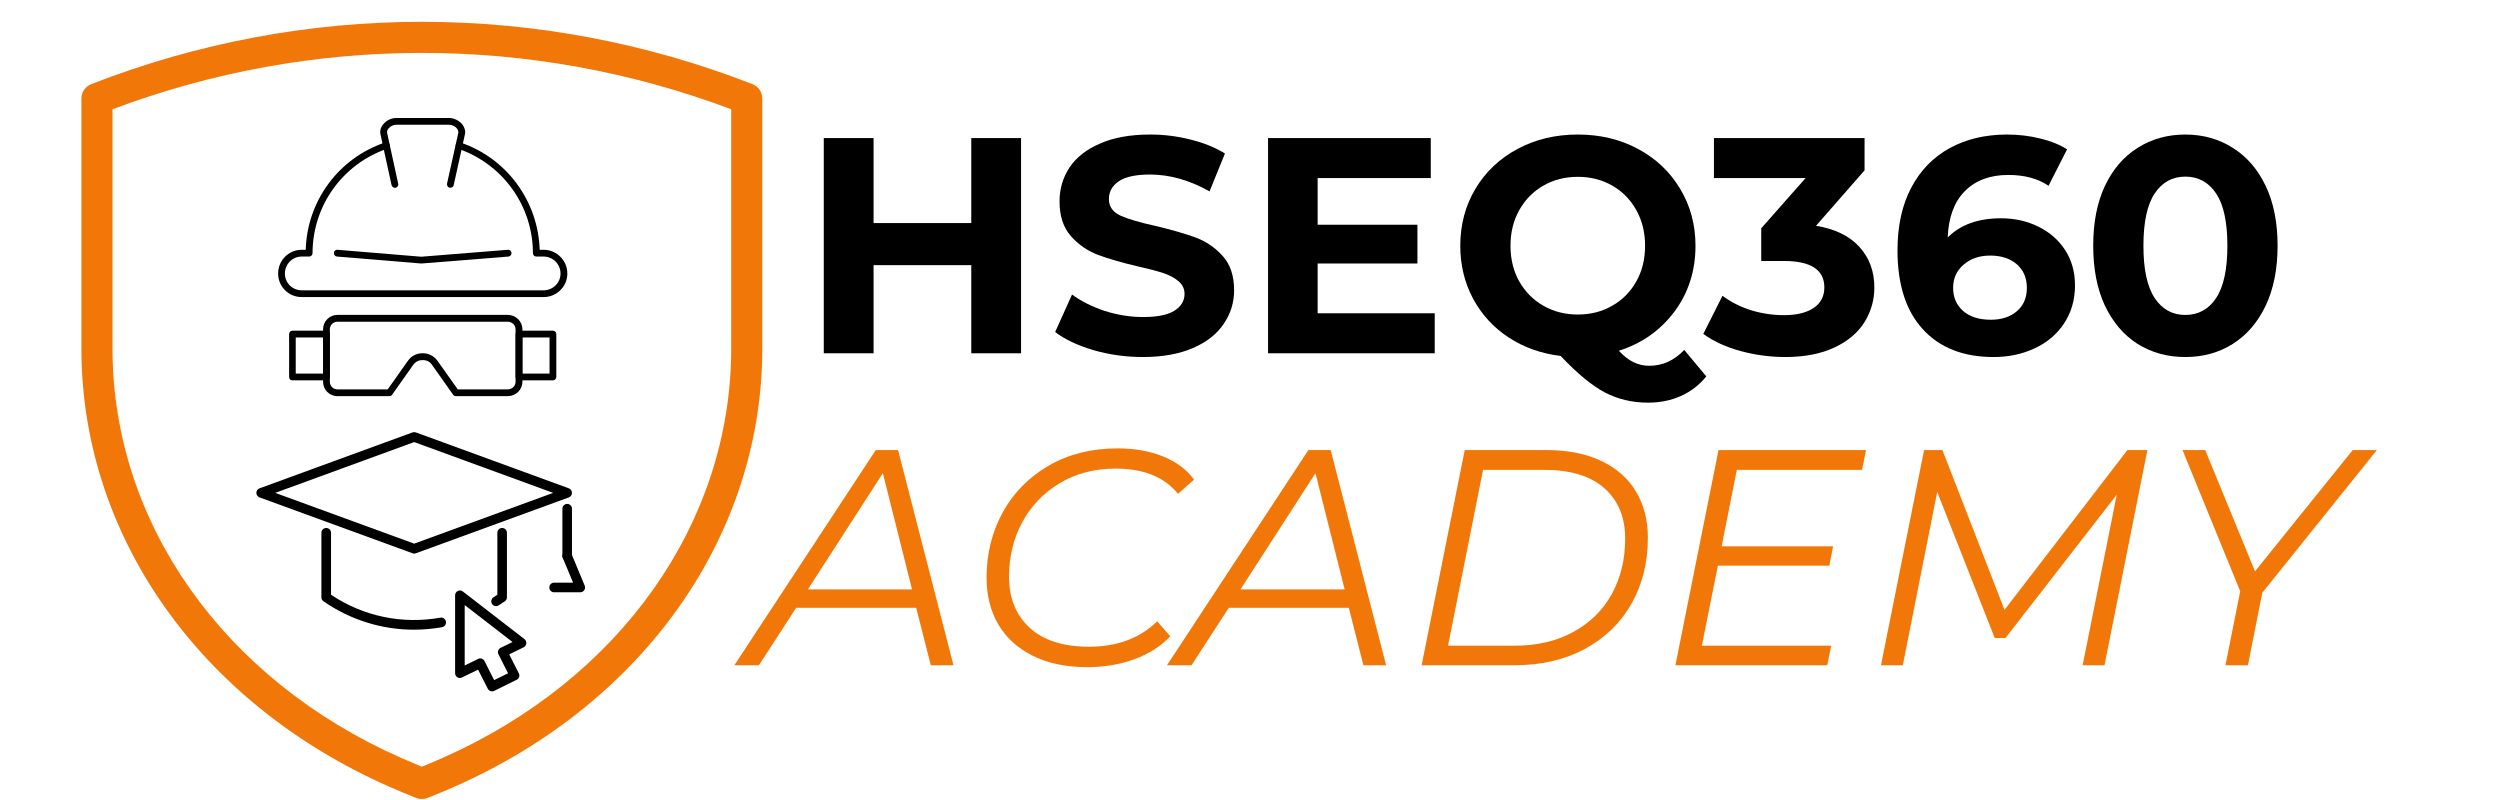
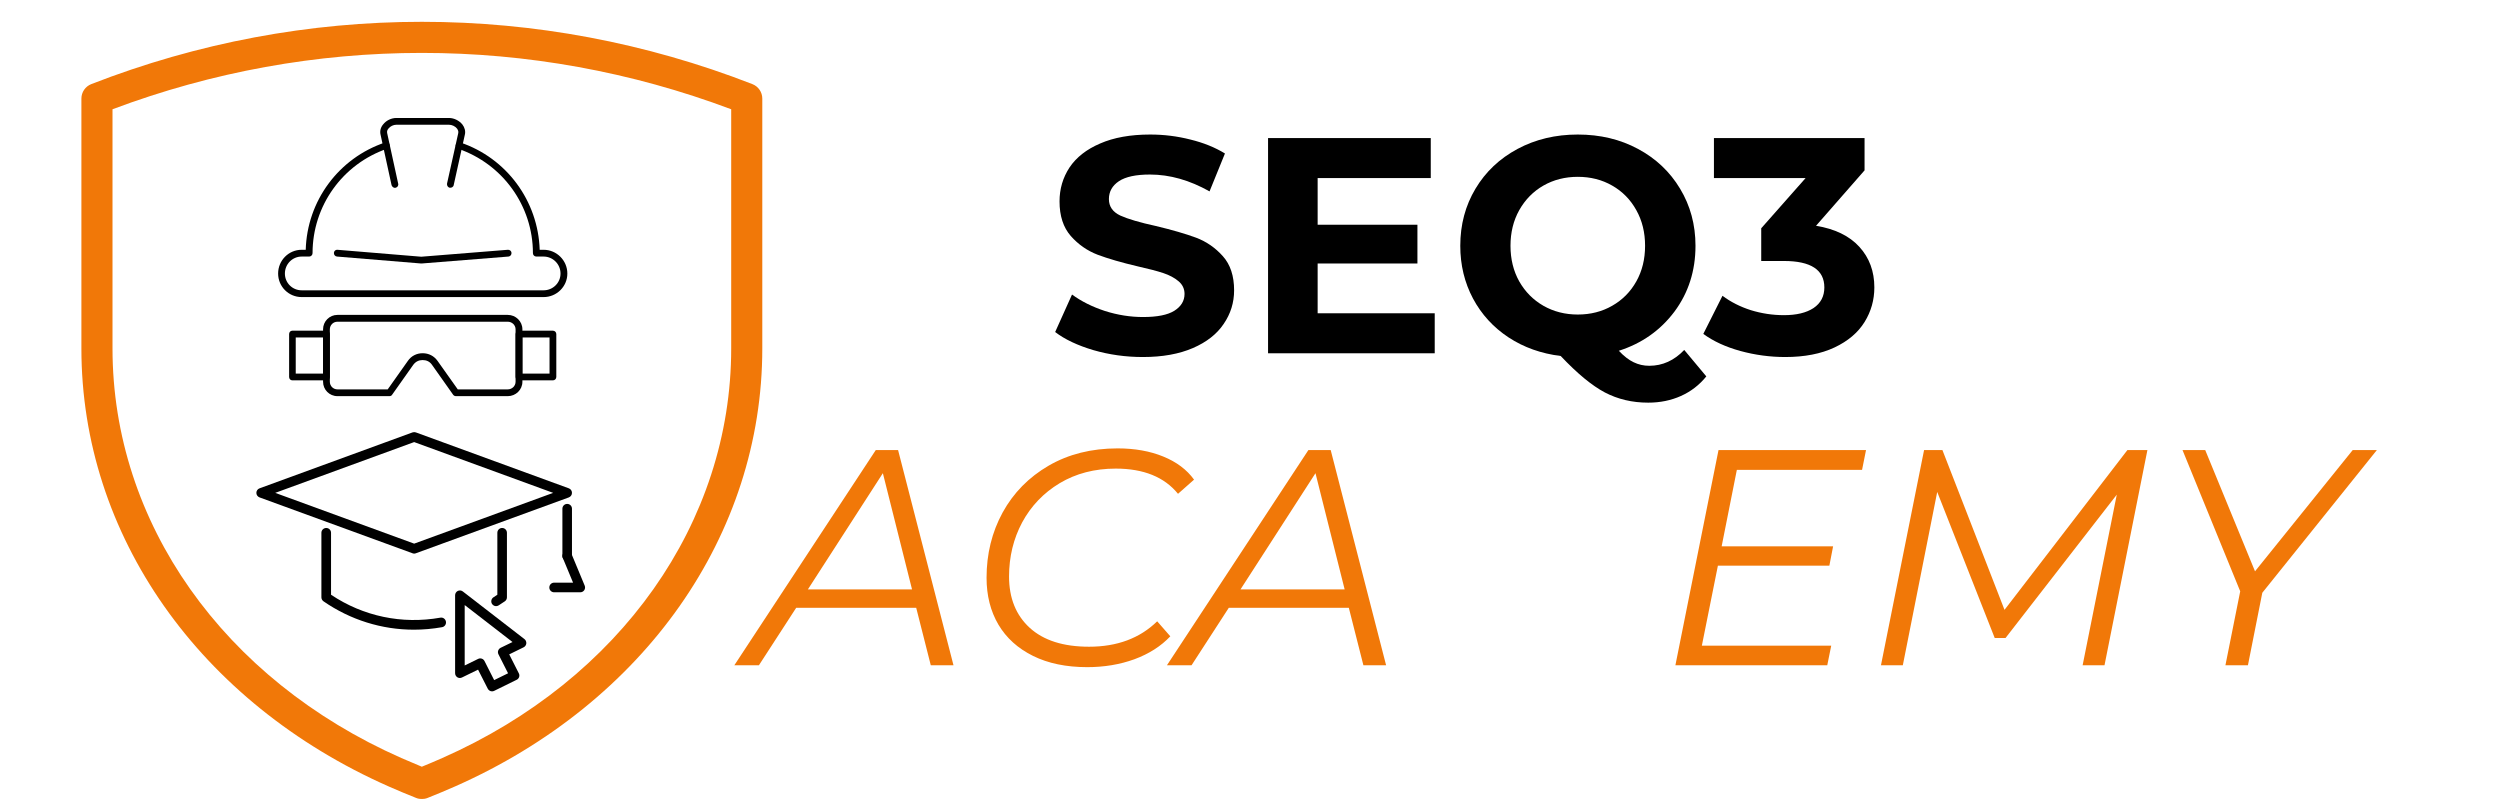
<svg xmlns="http://www.w3.org/2000/svg" width="250" zoomAndPan="magnify" viewBox="0 0 187.5 60" height="80" preserveAspectRatio="xMidYMid meet" version="1.2">
  <defs>
    <clipPath id="f2de6ba708">
      <path d="M 6 1 L 57.598 1 L 57.598 59.918 L 6 59.918 Z M 6 1 " />
    </clipPath>
    <clipPath id="85d57a1760">
      <path d="M 20.859 10 L 42.551 10 L 42.551 23 L 20.859 23 Z M 20.859 10 " />
    </clipPath>
    <clipPath id="e98449cec6">
      <path d="M 28 8.434 L 35 8.434 L 35 15 L 28 15 Z M 28 8.434 " />
    </clipPath>
    <clipPath id="0b667fee00">
      <path d="M 19.227 32.402 L 43 32.402 L 43 42 L 19.227 42 Z M 19.227 32.402 " />
    </clipPath>
    <clipPath id="c6d3d4d4a2">
      <path d="M 41 41 L 43.91 41 L 43.91 45 L 41 45 Z M 41 41 " />
    </clipPath>
    <clipPath id="1b3fe44414">
      <path d="M 34 44 L 40 44 L 40 51.848 L 34 51.848 Z M 34 44 " />
    </clipPath>
  </defs>
  <g id="fc4849aa13">
    <g clip-rule="nonzero" clip-path="url(#f2de6ba708)">
      <path style=" stroke:none;fill-rule:nonzero;fill:#f17808;fill-opacity:1;" d="M 8.438 8.195 L 8.438 26.137 C 8.438 39.176 16.734 50.945 30.094 56.848 C 30.602 57.07 31.113 57.289 31.637 57.504 C 32.164 57.289 32.676 57.07 33.18 56.848 C 46.539 50.945 54.84 39.176 54.84 26.137 L 54.84 8.195 C 39.844 2.559 23.43 2.559 8.438 8.195 Z M 31.637 59.926 C 31.492 59.926 31.348 59.902 31.207 59.844 C 30.504 59.566 29.82 59.277 29.152 58.984 C 14.934 52.699 6.105 40.113 6.105 26.141 L 6.105 7.395 C 6.105 6.914 6.398 6.484 6.844 6.309 C 22.832 0.078 40.441 0.078 56.43 6.309 C 56.879 6.484 57.172 6.914 57.172 7.395 L 57.172 26.141 C 57.172 40.113 48.34 52.699 34.125 58.984 C 33.457 59.277 32.773 59.566 32.07 59.844 C 31.93 59.902 31.785 59.926 31.637 59.926 " />
    </g>
    <g clip-rule="nonzero" clip-path="url(#85d57a1760)">
      <path style=" stroke:none;fill-rule:evenodd;fill:#000000;fill-opacity:1;" d="M 40.77 22.281 L 22.625 22.281 C 21.645 22.281 20.859 21.492 20.859 20.516 C 20.859 19.535 21.645 18.734 22.625 18.734 L 22.93 18.734 C 23.031 15.07 25.398 11.852 28.898 10.68 C 29.027 10.629 29.18 10.703 29.215 10.832 C 29.266 10.973 29.191 11.113 29.051 11.148 C 25.691 12.297 23.441 15.438 23.441 18.988 C 23.441 19.129 23.324 19.242 23.188 19.242 L 22.625 19.242 C 21.926 19.242 21.367 19.812 21.367 20.516 C 21.367 21.215 21.926 21.773 22.625 21.773 L 40.77 21.773 C 41.469 21.773 42.039 21.215 42.039 20.516 C 42.039 19.812 41.469 19.242 40.77 19.242 L 40.223 19.242 C 40.082 19.242 39.969 19.129 39.969 18.988 C 39.969 15.438 37.703 12.297 34.344 11.148 C 34.215 11.113 34.141 10.973 34.191 10.832 C 34.23 10.703 34.383 10.629 34.508 10.68 C 37.996 11.852 40.359 15.07 40.477 18.734 L 40.77 18.734 C 41.75 18.734 42.551 19.535 42.551 20.516 C 42.551 21.492 41.75 22.281 40.77 22.281 Z M 40.77 22.281 " />
    </g>
    <path style=" stroke:none;fill-rule:evenodd;fill:#000000;fill-opacity:1;" d="M 31.594 19.762 C 31.594 19.762 31.582 19.762 31.582 19.762 L 25.273 19.242 C 25.133 19.23 25.031 19.102 25.043 18.961 C 25.055 18.82 25.172 18.719 25.309 18.734 L 31.594 19.254 L 38.082 18.734 C 38.223 18.719 38.352 18.82 38.363 18.961 C 38.375 19.102 38.273 19.23 38.137 19.242 L 31.621 19.762 C 31.609 19.762 31.609 19.762 31.594 19.762 Z M 31.594 19.762 " />
    <g clip-rule="nonzero" clip-path="url(#e98449cec6)">
      <path style=" stroke:none;fill-rule:evenodd;fill:#000000;fill-opacity:1;" d="M 29.625 14.09 C 29.508 14.09 29.406 14 29.367 13.887 L 28.543 10.105 C 28.477 9.84 28.543 9.559 28.734 9.332 C 28.961 9.039 29.344 8.848 29.727 8.848 L 33.668 8.848 C 34.051 8.848 34.434 9.039 34.676 9.332 C 34.852 9.559 34.93 9.84 34.863 10.105 L 34.027 13.887 C 34 14.023 33.859 14.102 33.719 14.078 C 33.594 14.051 33.504 13.91 33.527 13.77 L 34.367 9.992 C 34.406 9.852 34.332 9.727 34.281 9.648 C 34.141 9.469 33.898 9.355 33.668 9.355 L 29.727 9.355 C 29.508 9.355 29.266 9.469 29.129 9.648 C 29.062 9.727 29 9.852 29.039 9.992 L 29.863 13.77 C 29.902 13.91 29.812 14.051 29.676 14.078 C 29.66 14.078 29.637 14.09 29.625 14.09 Z M 29.625 14.09 " />
    </g>
    <path style=" stroke:none;fill-rule:evenodd;fill:#000000;fill-opacity:1;" d="M 38.082 29.711 L 34.203 29.711 C 34.113 29.711 34.039 29.676 33.988 29.609 L 32.398 27.359 C 32.23 27.117 31.988 27.004 31.695 27.004 C 31.418 27.004 31.176 27.117 30.996 27.359 L 29.406 29.609 C 29.367 29.676 29.293 29.711 29.203 29.711 L 25.309 29.711 C 24.711 29.711 24.23 29.23 24.23 28.633 L 24.23 24.699 C 24.23 24.102 24.711 23.617 25.309 23.617 L 38.082 23.617 C 38.684 23.617 39.18 24.102 39.18 24.699 L 39.18 28.633 C 39.18 29.23 38.684 29.711 38.082 29.711 Z M 34.332 29.203 L 38.082 29.203 C 38.402 29.203 38.668 28.949 38.668 28.633 L 38.668 24.699 C 38.668 24.383 38.402 24.129 38.082 24.129 L 25.309 24.129 C 24.992 24.129 24.738 24.383 24.738 24.699 L 24.738 28.633 C 24.738 28.949 24.992 29.203 25.309 29.203 L 29.078 29.203 L 30.59 27.066 C 30.844 26.695 31.25 26.492 31.695 26.492 C 32.156 26.492 32.551 26.695 32.816 27.066 Z M 34.332 29.203 " />
    <path style=" stroke:none;fill-rule:evenodd;fill:#000000;fill-opacity:1;" d="M 41.469 28.527 L 38.922 28.527 C 38.785 28.527 38.668 28.414 38.668 28.273 L 38.668 25.055 C 38.668 24.914 38.785 24.801 38.922 24.801 L 41.469 24.801 C 41.609 24.801 41.723 24.914 41.723 25.055 L 41.723 28.273 C 41.723 28.414 41.609 28.527 41.469 28.527 Z M 39.18 28.02 L 41.215 28.02 L 41.215 25.309 L 39.18 25.309 Z M 39.18 28.02 " />
    <path style=" stroke:none;fill-rule:evenodd;fill:#000000;fill-opacity:1;" d="M 24.484 28.527 L 21.926 28.527 C 21.785 28.527 21.684 28.414 21.684 28.273 L 21.684 25.055 C 21.684 24.914 21.785 24.801 21.926 24.801 L 24.484 24.801 C 24.625 24.801 24.738 24.914 24.738 25.055 L 24.738 28.273 C 24.738 28.414 24.625 28.527 24.484 28.527 Z M 22.18 28.02 L 24.23 28.02 L 24.23 25.309 L 22.18 25.309 Z M 22.18 28.02 " />
    <g clip-rule="nonzero" clip-path="url(#0b667fee00)">
      <path style=" stroke:none;fill-rule:nonzero;fill:#000000;fill-opacity:1;" d="M 31.062 41.52 C 31.023 41.52 30.98 41.512 30.941 41.496 L 19.465 37.305 C 19.324 37.25 19.227 37.117 19.227 36.965 C 19.227 36.812 19.324 36.676 19.465 36.625 L 30.941 32.43 C 31.02 32.402 31.105 32.402 31.188 32.43 L 42.664 36.625 C 42.805 36.676 42.898 36.812 42.898 36.965 C 42.898 37.117 42.805 37.25 42.664 37.305 L 31.188 41.496 C 31.145 41.512 31.105 41.52 31.062 41.52 Z M 20.641 36.965 L 31.062 40.773 L 41.488 36.965 L 31.062 33.156 Z M 20.641 36.965 " />
    </g>
    <path style=" stroke:none;fill-rule:nonzero;fill:#000000;fill-opacity:1;" d="M 31.043 47.227 C 28.637 47.227 26.285 46.496 24.262 45.098 C 24.164 45.027 24.105 44.918 24.105 44.797 L 24.105 39.957 C 24.105 39.758 24.27 39.598 24.469 39.598 C 24.664 39.598 24.828 39.758 24.828 39.957 L 24.828 44.605 C 27.25 46.227 30.156 46.836 33.031 46.324 C 33.223 46.289 33.41 46.422 33.445 46.621 C 33.48 46.816 33.352 47.004 33.156 47.039 C 32.449 47.164 31.742 47.227 31.043 47.227 Z M 31.043 47.227 " />
    <path style=" stroke:none;fill-rule:nonzero;fill:#000000;fill-opacity:1;" d="M 37.203 45.461 C 37.086 45.461 36.969 45.398 36.898 45.289 C 36.797 45.121 36.848 44.898 37.016 44.793 C 37.109 44.73 37.207 44.672 37.301 44.605 L 37.301 39.961 C 37.301 39.758 37.461 39.598 37.66 39.598 C 37.859 39.598 38.02 39.758 38.02 39.961 L 38.02 44.801 C 38.02 44.918 37.961 45.031 37.863 45.098 C 37.711 45.203 37.551 45.309 37.395 45.406 C 37.336 45.441 37.27 45.461 37.203 45.461 Z M 37.203 45.461 " />
    <path style=" stroke:none;fill-rule:nonzero;fill:#000000;fill-opacity:1;" d="M 42.539 42.062 C 42.34 42.062 42.18 41.902 42.18 41.703 L 42.18 38.152 C 42.18 37.953 42.34 37.793 42.539 37.793 C 42.738 37.793 42.898 37.953 42.898 38.152 L 42.898 41.703 C 42.898 41.902 42.738 42.062 42.539 42.062 Z M 42.539 42.062 " />
    <g clip-rule="nonzero" clip-path="url(#c6d3d4d4a2)">
      <path style=" stroke:none;fill-rule:nonzero;fill:#000000;fill-opacity:1;" d="M 43.52 44.422 L 41.559 44.422 C 41.359 44.422 41.199 44.262 41.199 44.062 C 41.199 43.859 41.359 43.699 41.559 43.699 L 42.98 43.699 L 42.207 41.84 C 42.133 41.656 42.219 41.445 42.402 41.367 C 42.582 41.289 42.793 41.379 42.871 41.562 L 43.852 43.922 C 43.898 44.035 43.887 44.16 43.82 44.262 C 43.754 44.363 43.641 44.422 43.52 44.422 Z M 43.52 44.422 " />
    </g>
    <g clip-rule="nonzero" clip-path="url(#1b3fe44414)">
      <path style=" stroke:none;fill-rule:nonzero;fill:#000000;fill-opacity:1;" d="M 36.902 51.852 C 36.773 51.852 36.648 51.777 36.582 51.652 L 35.855 50.223 L 34.648 50.812 C 34.539 50.867 34.406 50.863 34.301 50.797 C 34.195 50.73 34.133 50.613 34.133 50.488 L 34.133 44.645 C 34.133 44.508 34.211 44.383 34.332 44.32 C 34.453 44.262 34.602 44.273 34.711 44.359 L 39.336 47.934 C 39.434 48.012 39.484 48.133 39.473 48.258 C 39.461 48.383 39.383 48.492 39.273 48.547 L 38.191 49.078 L 38.91 50.496 C 38.957 50.582 38.965 50.684 38.934 50.777 C 38.902 50.867 38.836 50.945 38.75 50.984 L 37.059 51.816 C 37.008 51.84 36.957 51.852 36.902 51.852 Z M 36.016 49.379 C 36.148 49.379 36.273 49.449 36.336 49.574 L 37.062 51.008 L 38.105 50.496 L 37.387 49.078 C 37.34 48.988 37.332 48.891 37.363 48.797 C 37.395 48.707 37.461 48.629 37.547 48.586 L 38.438 48.152 L 34.852 45.379 L 34.852 49.91 L 35.859 49.418 C 35.91 49.391 35.965 49.379 36.016 49.379 Z M 36.016 49.379 " />
    </g>
    <g style="fill:#000000;fill-opacity:1;">
      <g transform="translate(59.877, 26.496)">
-         <path style="stroke:none" d="M 16.703 -16.141 L 16.703 0 L 12.969 0 L 12.969 -6.609 L 5.641 -6.609 L 5.641 0 L 1.906 0 L 1.906 -16.141 L 5.641 -16.141 L 5.641 -9.766 L 12.969 -9.766 L 12.969 -16.141 Z M 16.703 -16.141 " />
-       </g>
+         </g>
    </g>
    <g style="fill:#000000;fill-opacity:1;">
      <g transform="translate(78.496, 26.496)">
        <path style="stroke:none" d="M 7.219 0.281 C 5.938 0.281 4.703 0.109 3.516 -0.234 C 2.328 -0.586 1.367 -1.039 0.641 -1.594 L 1.906 -4.406 C 2.602 -3.895 3.426 -3.484 4.375 -3.172 C 5.332 -2.867 6.285 -2.719 7.234 -2.719 C 8.297 -2.719 9.078 -2.875 9.578 -3.188 C 10.086 -3.508 10.344 -3.93 10.344 -4.453 C 10.344 -4.836 10.191 -5.156 9.891 -5.406 C 9.598 -5.656 9.219 -5.859 8.75 -6.016 C 8.281 -6.172 7.645 -6.336 6.844 -6.516 C 5.613 -6.805 4.609 -7.098 3.828 -7.391 C 3.047 -7.691 2.375 -8.16 1.812 -8.797 C 1.25 -9.441 0.969 -10.305 0.969 -11.391 C 0.969 -12.328 1.219 -13.176 1.719 -13.938 C 2.227 -14.695 2.992 -15.297 4.016 -15.734 C 5.035 -16.18 6.285 -16.406 7.766 -16.406 C 8.797 -16.406 9.801 -16.281 10.781 -16.031 C 11.77 -15.789 12.633 -15.441 13.375 -14.984 L 12.219 -12.141 C 10.727 -12.984 9.238 -13.406 7.75 -13.406 C 6.695 -13.406 5.922 -13.238 5.422 -12.906 C 4.922 -12.57 4.672 -12.125 4.672 -11.562 C 4.672 -11.008 4.957 -10.598 5.531 -10.328 C 6.113 -10.066 7 -9.805 8.188 -9.547 C 9.414 -9.254 10.422 -8.961 11.203 -8.672 C 11.984 -8.379 12.656 -7.914 13.219 -7.281 C 13.781 -6.656 14.062 -5.801 14.062 -4.719 C 14.062 -3.801 13.801 -2.961 13.281 -2.203 C 12.77 -1.441 12 -0.836 10.969 -0.391 C 9.938 0.055 8.688 0.281 7.219 0.281 Z M 7.219 0.281 " />
      </g>
    </g>
    <g style="fill:#000000;fill-opacity:1;">
      <g transform="translate(93.198, 26.496)">
        <path style="stroke:none" d="M 14.406 -3 L 14.406 0 L 1.906 0 L 1.906 -16.141 L 14.109 -16.141 L 14.109 -13.141 L 5.625 -13.141 L 5.625 -9.641 L 13.109 -9.641 L 13.109 -6.734 L 5.625 -6.734 L 5.625 -3 Z M 14.406 -3 " />
      </g>
    </g>
    <g style="fill:#000000;fill-opacity:1;">
      <g transform="translate(108.615, 26.496)">
        <path style="stroke:none" d="M 19.359 1.734 C 18.836 2.379 18.203 2.867 17.453 3.203 C 16.711 3.535 15.895 3.703 15 3.703 C 13.801 3.703 12.719 3.445 11.75 2.938 C 10.781 2.426 9.676 1.516 8.438 0.203 C 6.977 0.023 5.676 -0.438 4.531 -1.188 C 3.383 -1.945 2.492 -2.922 1.859 -4.109 C 1.223 -5.305 0.906 -6.625 0.906 -8.062 C 0.906 -9.645 1.285 -11.07 2.047 -12.344 C 2.805 -13.613 3.859 -14.609 5.203 -15.328 C 6.547 -16.047 8.051 -16.406 9.719 -16.406 C 11.395 -16.406 12.898 -16.047 14.234 -15.328 C 15.578 -14.609 16.629 -13.613 17.391 -12.344 C 18.16 -11.07 18.547 -9.645 18.547 -8.062 C 18.547 -6.188 18.02 -4.539 16.969 -3.125 C 15.914 -1.719 14.523 -0.738 12.797 -0.188 C 13.18 0.219 13.551 0.504 13.906 0.672 C 14.27 0.848 14.66 0.938 15.078 0.938 C 16.078 0.938 16.953 0.539 17.703 -0.25 Z M 4.672 -8.062 C 4.672 -7.062 4.891 -6.172 5.328 -5.391 C 5.773 -4.609 6.379 -4 7.141 -3.562 C 7.91 -3.125 8.77 -2.906 9.719 -2.906 C 10.676 -2.906 11.535 -3.125 12.297 -3.562 C 13.066 -4 13.672 -4.609 14.109 -5.391 C 14.547 -6.172 14.766 -7.062 14.766 -8.062 C 14.766 -9.062 14.547 -9.953 14.109 -10.734 C 13.672 -11.523 13.066 -12.141 12.297 -12.578 C 11.535 -13.016 10.676 -13.234 9.719 -13.234 C 8.77 -13.234 7.91 -13.016 7.141 -12.578 C 6.379 -12.141 5.773 -11.523 5.328 -10.734 C 4.891 -9.953 4.672 -9.062 4.672 -8.062 Z M 4.672 -8.062 " />
      </g>
    </g>
    <g style="fill:#000000;fill-opacity:1;">
      <g transform="translate(127.764, 26.496)">
        <path style="stroke:none" d="M 8.438 -9.562 C 9.852 -9.332 10.938 -8.805 11.688 -7.984 C 12.438 -7.16 12.812 -6.145 12.812 -4.938 C 12.812 -4 12.566 -3.133 12.078 -2.344 C 11.586 -1.551 10.836 -0.914 9.828 -0.438 C 8.816 0.039 7.582 0.281 6.125 0.281 C 4.988 0.281 3.867 0.129 2.766 -0.172 C 1.672 -0.473 0.742 -0.898 -0.016 -1.453 L 1.422 -4.312 C 2.035 -3.852 2.742 -3.492 3.547 -3.234 C 4.359 -2.984 5.188 -2.859 6.031 -2.859 C 6.969 -2.859 7.707 -3.035 8.25 -3.391 C 8.789 -3.754 9.062 -4.27 9.062 -4.938 C 9.062 -6.258 8.051 -6.922 6.031 -6.922 L 4.328 -6.922 L 4.328 -9.375 L 7.656 -13.141 L 0.781 -13.141 L 0.781 -16.141 L 12.078 -16.141 L 12.078 -13.719 Z M 8.438 -9.562 " />
      </g>
    </g>
    <g style="fill:#000000;fill-opacity:1;">
      <g transform="translate(141.406, 26.496)">
-         <path style="stroke:none" d="M 8.672 -10.125 C 9.691 -10.125 10.625 -9.914 11.469 -9.5 C 12.32 -9.082 12.992 -8.492 13.484 -7.734 C 13.973 -6.973 14.219 -6.094 14.219 -5.094 C 14.219 -4.02 13.945 -3.07 13.406 -2.25 C 12.875 -1.438 12.141 -0.812 11.203 -0.375 C 10.273 0.062 9.242 0.281 8.109 0.281 C 5.848 0.281 4.082 -0.41 2.812 -1.797 C 1.539 -3.18 0.906 -5.156 0.906 -7.719 C 0.906 -9.551 1.25 -11.117 1.938 -12.422 C 2.625 -13.723 3.586 -14.711 4.828 -15.391 C 6.066 -16.066 7.5 -16.406 9.125 -16.406 C 9.988 -16.406 10.816 -16.305 11.609 -16.109 C 12.398 -15.922 13.07 -15.648 13.625 -15.297 L 12.234 -12.562 C 11.441 -13.102 10.438 -13.375 9.219 -13.375 C 7.852 -13.375 6.77 -12.973 5.969 -12.172 C 5.164 -11.367 4.734 -10.207 4.672 -8.688 C 5.629 -9.645 6.961 -10.125 8.672 -10.125 Z M 7.906 -2.516 C 8.707 -2.516 9.359 -2.727 9.859 -3.156 C 10.359 -3.582 10.609 -4.164 10.609 -4.906 C 10.609 -5.645 10.359 -6.234 9.859 -6.672 C 9.359 -7.109 8.691 -7.328 7.859 -7.328 C 7.047 -7.328 6.379 -7.098 5.859 -6.641 C 5.336 -6.191 5.078 -5.613 5.078 -4.906 C 5.078 -4.195 5.328 -3.617 5.828 -3.172 C 6.336 -2.734 7.031 -2.516 7.906 -2.516 Z M 7.906 -2.516 " />
-       </g>
+         </g>
    </g>
    <g style="fill:#000000;fill-opacity:1;">
      <g transform="translate(156.085, 26.496)">
-         <path style="stroke:none" d="M 7.812 0.281 C 6.477 0.281 5.285 -0.047 4.234 -0.703 C 3.191 -1.367 2.375 -2.328 1.781 -3.578 C 1.195 -4.836 0.906 -6.332 0.906 -8.062 C 0.906 -9.801 1.195 -11.297 1.781 -12.547 C 2.375 -13.797 3.191 -14.75 4.234 -15.406 C 5.285 -16.07 6.477 -16.406 7.812 -16.406 C 9.145 -16.406 10.332 -16.07 11.375 -15.406 C 12.426 -14.75 13.25 -13.797 13.844 -12.547 C 14.438 -11.297 14.734 -9.801 14.734 -8.062 C 14.734 -6.332 14.438 -4.836 13.844 -3.578 C 13.25 -2.328 12.426 -1.367 11.375 -0.703 C 10.332 -0.047 9.145 0.281 7.812 0.281 Z M 7.812 -2.875 C 8.789 -2.875 9.562 -3.297 10.125 -4.141 C 10.688 -4.992 10.969 -6.301 10.969 -8.062 C 10.969 -9.832 10.688 -11.141 10.125 -11.984 C 9.562 -12.828 8.789 -13.25 7.812 -13.25 C 6.844 -13.25 6.078 -12.828 5.516 -11.984 C 4.953 -11.141 4.672 -9.832 4.672 -8.062 C 4.672 -6.301 4.953 -4.992 5.516 -4.141 C 6.078 -3.297 6.844 -2.875 7.812 -2.875 Z M 7.812 -2.875 " />
-       </g>
+         </g>
    </g>
    <g style="fill:#f17808;fill-opacity:1;">
      <g transform="translate(56.231, 49.895)">
        <path style="stroke:none" d="M 12.484 -4.312 L 3.484 -4.312 L 0.688 0 L -1.156 0 L 9.453 -16.141 L 11.125 -16.141 L 15.281 0 L 13.578 0 Z M 12.172 -5.688 L 9.984 -14.406 L 4.359 -5.688 Z M 12.172 -5.688 " />
      </g>
    </g>
    <g style="fill:#f17808;fill-opacity:1;">
      <g transform="translate(72.523, 49.895)">
        <path style="stroke:none" d="M 9.016 0.141 C 7.441 0.141 6.086 -0.141 4.953 -0.703 C 3.816 -1.266 2.953 -2.047 2.359 -3.047 C 1.766 -4.055 1.469 -5.227 1.469 -6.562 C 1.469 -8.344 1.867 -9.973 2.672 -11.453 C 3.484 -12.93 4.633 -14.102 6.125 -14.969 C 7.613 -15.832 9.336 -16.266 11.297 -16.266 C 12.586 -16.266 13.727 -16.062 14.719 -15.656 C 15.719 -15.25 16.488 -14.672 17.031 -13.922 L 15.828 -12.859 C 14.805 -14.117 13.25 -14.75 11.156 -14.75 C 9.57 -14.75 8.172 -14.383 6.953 -13.656 C 5.742 -12.926 4.805 -11.945 4.141 -10.719 C 3.484 -9.488 3.156 -8.133 3.156 -6.656 C 3.156 -5.039 3.672 -3.758 4.703 -2.812 C 5.742 -1.863 7.227 -1.391 9.156 -1.391 C 11.258 -1.391 12.961 -2.023 14.266 -3.297 L 15.25 -2.172 C 14.551 -1.43 13.656 -0.859 12.562 -0.453 C 11.469 -0.055 10.285 0.141 9.016 0.141 Z M 9.016 0.141 " />
      </g>
    </g>
    <g style="fill:#f17808;fill-opacity:1;">
      <g transform="translate(88.677, 49.895)">
        <path style="stroke:none" d="M 12.484 -4.312 L 3.484 -4.312 L 0.688 0 L -1.156 0 L 9.453 -16.141 L 11.125 -16.141 L 15.281 0 L 13.578 0 Z M 12.172 -5.688 L 9.984 -14.406 L 4.359 -5.688 Z M 12.172 -5.688 " />
      </g>
    </g>
    <g style="fill:#f17808;fill-opacity:1;">
      <g transform="translate(105.199, 49.895)">
-         <path style="stroke:none" d="M 4.656 -16.141 L 10.781 -16.141 C 12.383 -16.141 13.754 -15.867 14.891 -15.328 C 16.035 -14.785 16.906 -14.02 17.5 -13.031 C 18.094 -12.039 18.391 -10.883 18.391 -9.562 C 18.391 -7.688 17.973 -6.023 17.141 -4.578 C 16.316 -3.141 15.145 -2.016 13.625 -1.203 C 12.113 -0.398 10.359 0 8.359 0 L 1.422 0 Z M 8.406 -1.469 C 10.082 -1.469 11.547 -1.812 12.797 -2.5 C 14.055 -3.188 15.02 -4.133 15.688 -5.344 C 16.352 -6.562 16.688 -7.945 16.688 -9.5 C 16.688 -11.094 16.172 -12.348 15.141 -13.266 C 14.109 -14.191 12.598 -14.656 10.609 -14.656 L 6.031 -14.656 L 3.406 -1.469 Z M 8.406 -1.469 " />
-       </g>
+         </g>
    </g>
    <g style="fill:#f17808;fill-opacity:1;">
      <g transform="translate(124.233, 49.895)">
        <path style="stroke:none" d="M 6.031 -14.656 L 4.891 -8.922 L 13.25 -8.922 L 12.969 -7.469 L 4.609 -7.469 L 3.406 -1.469 L 13.109 -1.469 L 12.812 0 L 1.422 0 L 4.656 -16.141 L 15.719 -16.141 L 15.422 -14.656 Z M 6.031 -14.656 " />
      </g>
    </g>
    <g style="fill:#f17808;fill-opacity:1;">
      <g transform="translate(139.65, 49.895)">
        <path style="stroke:none" d="M 21.406 -16.141 L 18.188 0 L 16.547 0 L 19.109 -12.797 L 10.766 -2.047 L 9.953 -2.047 L 5.641 -13 L 3.062 0 L 1.422 0 L 4.656 -16.141 L 6.031 -16.141 L 10.688 -4.156 L 19.906 -16.141 Z M 21.406 -16.141 " />
      </g>
    </g>
    <g style="fill:#f17808;fill-opacity:1;">
      <g transform="translate(161.657, 49.895)">
        <path style="stroke:none" d="M 8.016 -5.438 L 6.938 0 L 5.25 0 L 6.359 -5.547 L 2.031 -16.141 L 3.734 -16.141 L 7.469 -7.047 L 14.797 -16.141 L 16.609 -16.141 Z M 8.016 -5.438 " />
      </g>
    </g>
  </g>
</svg>